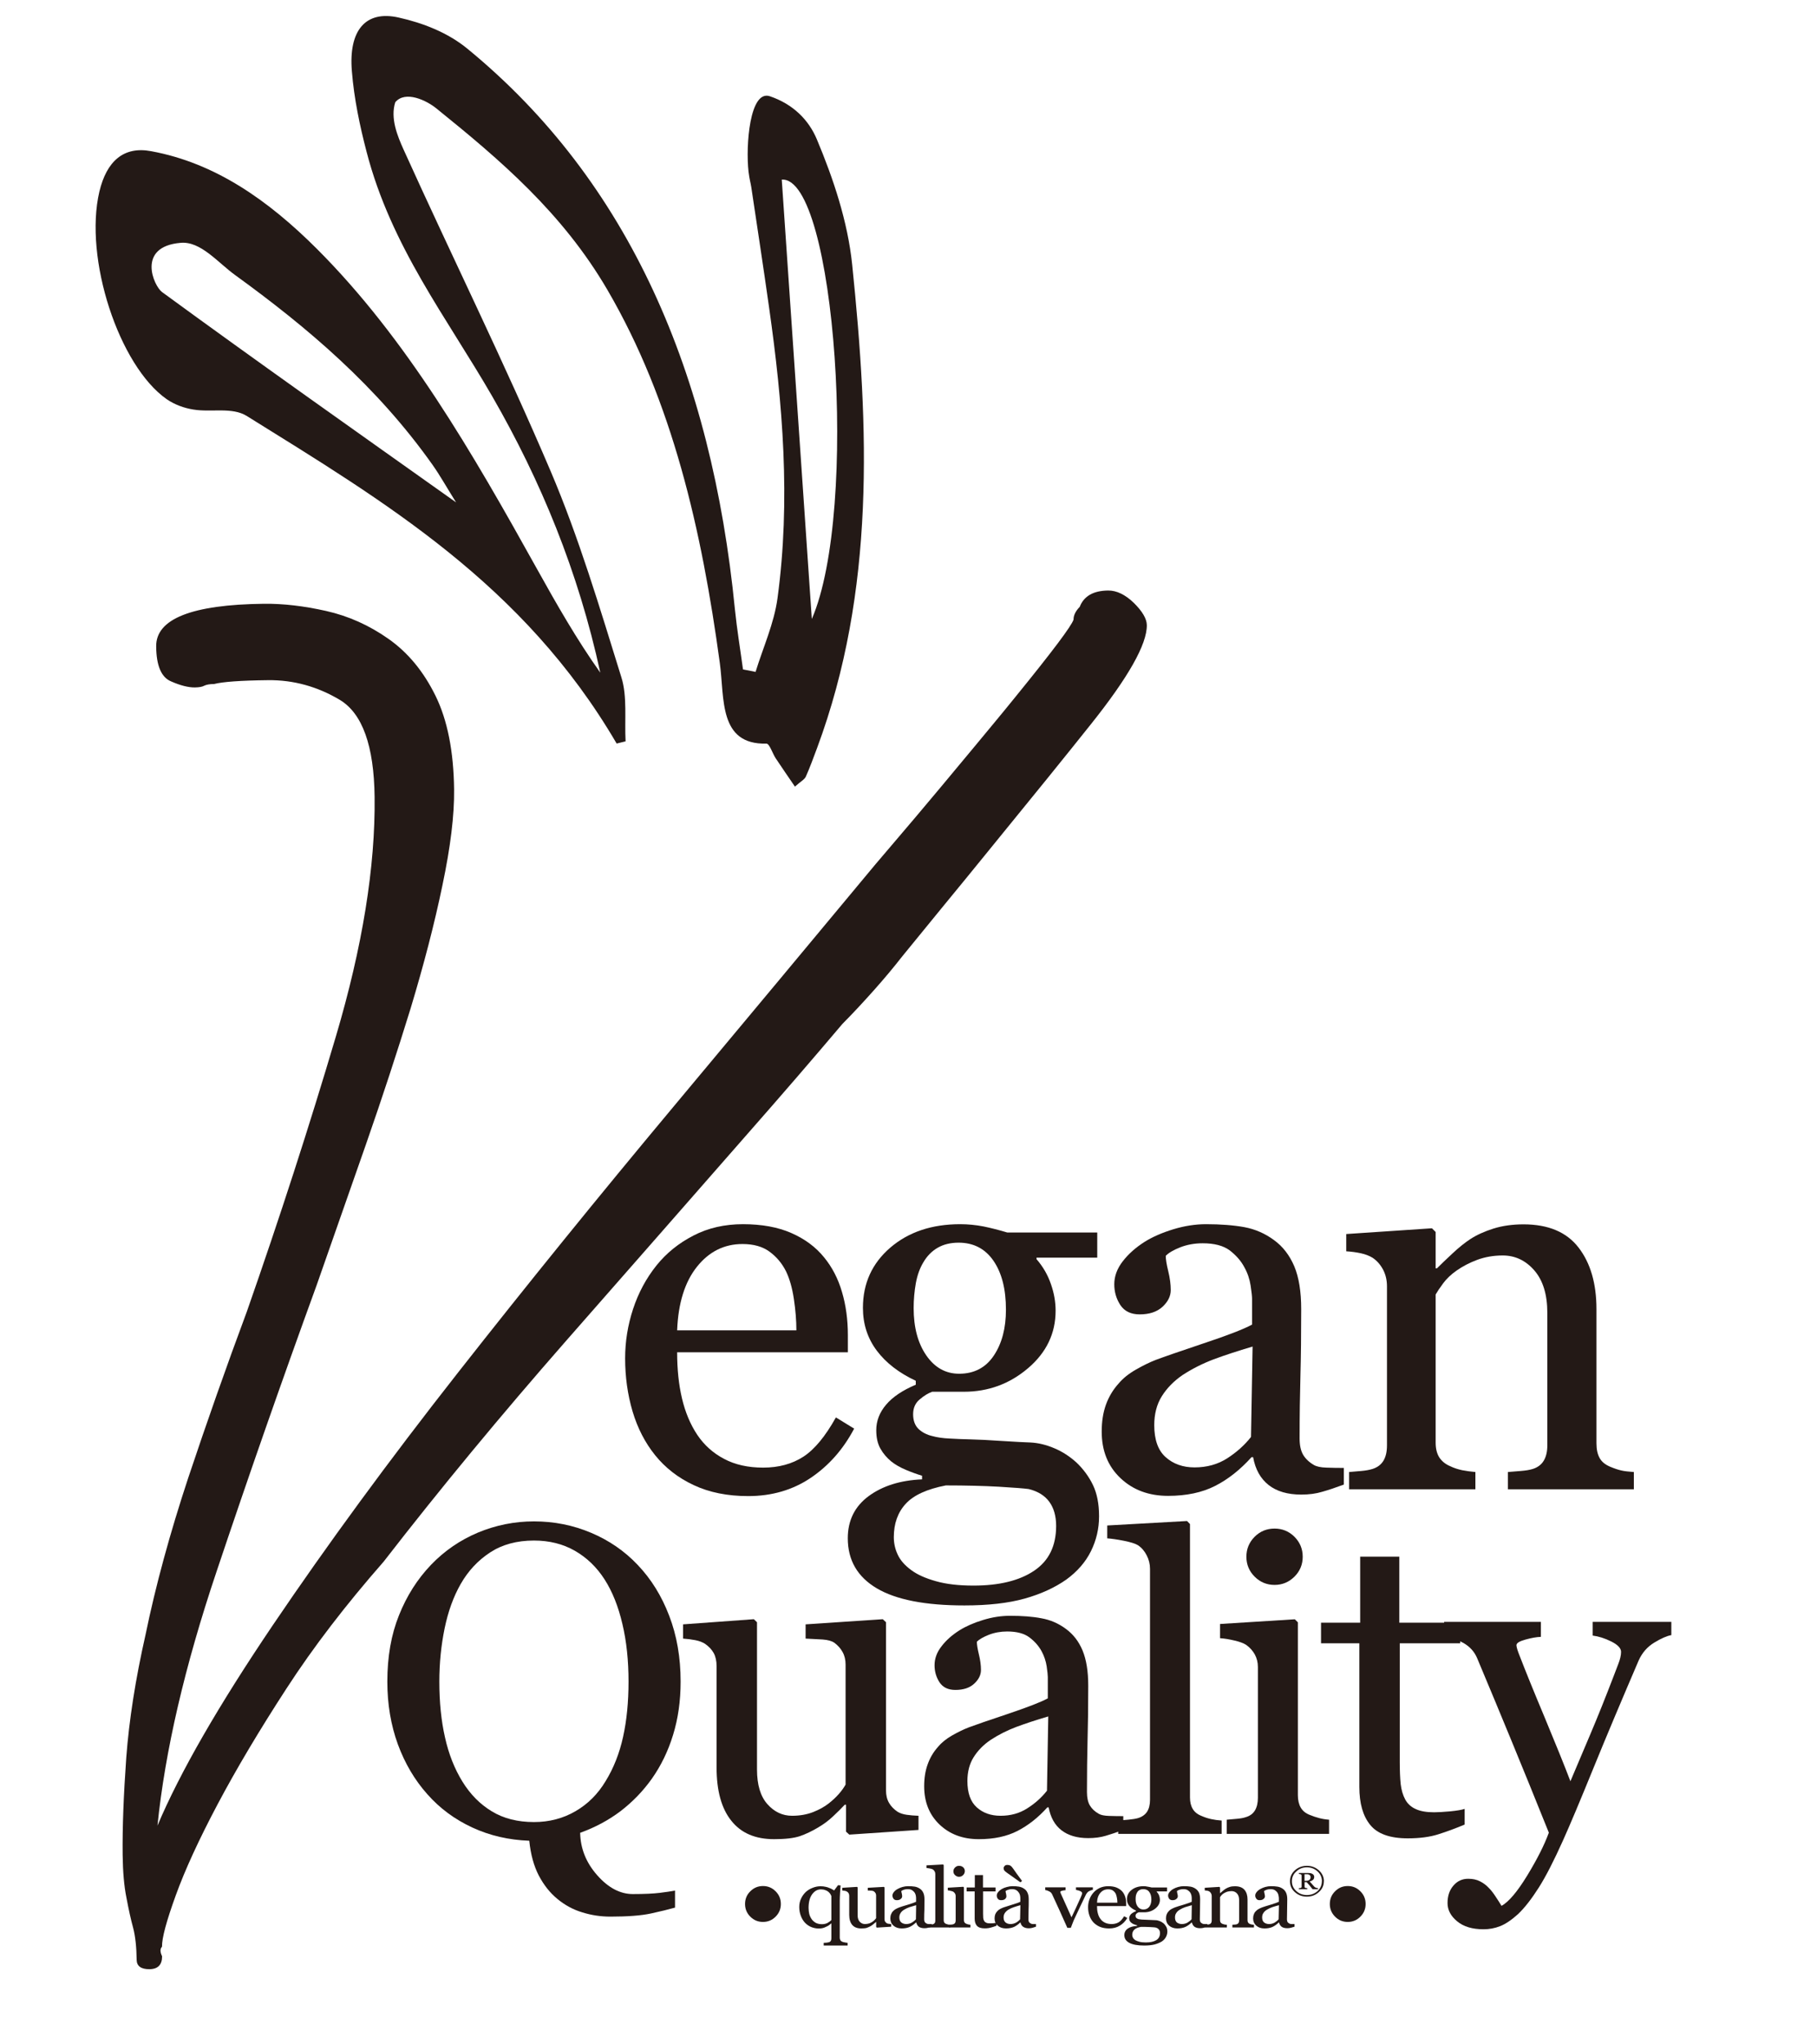
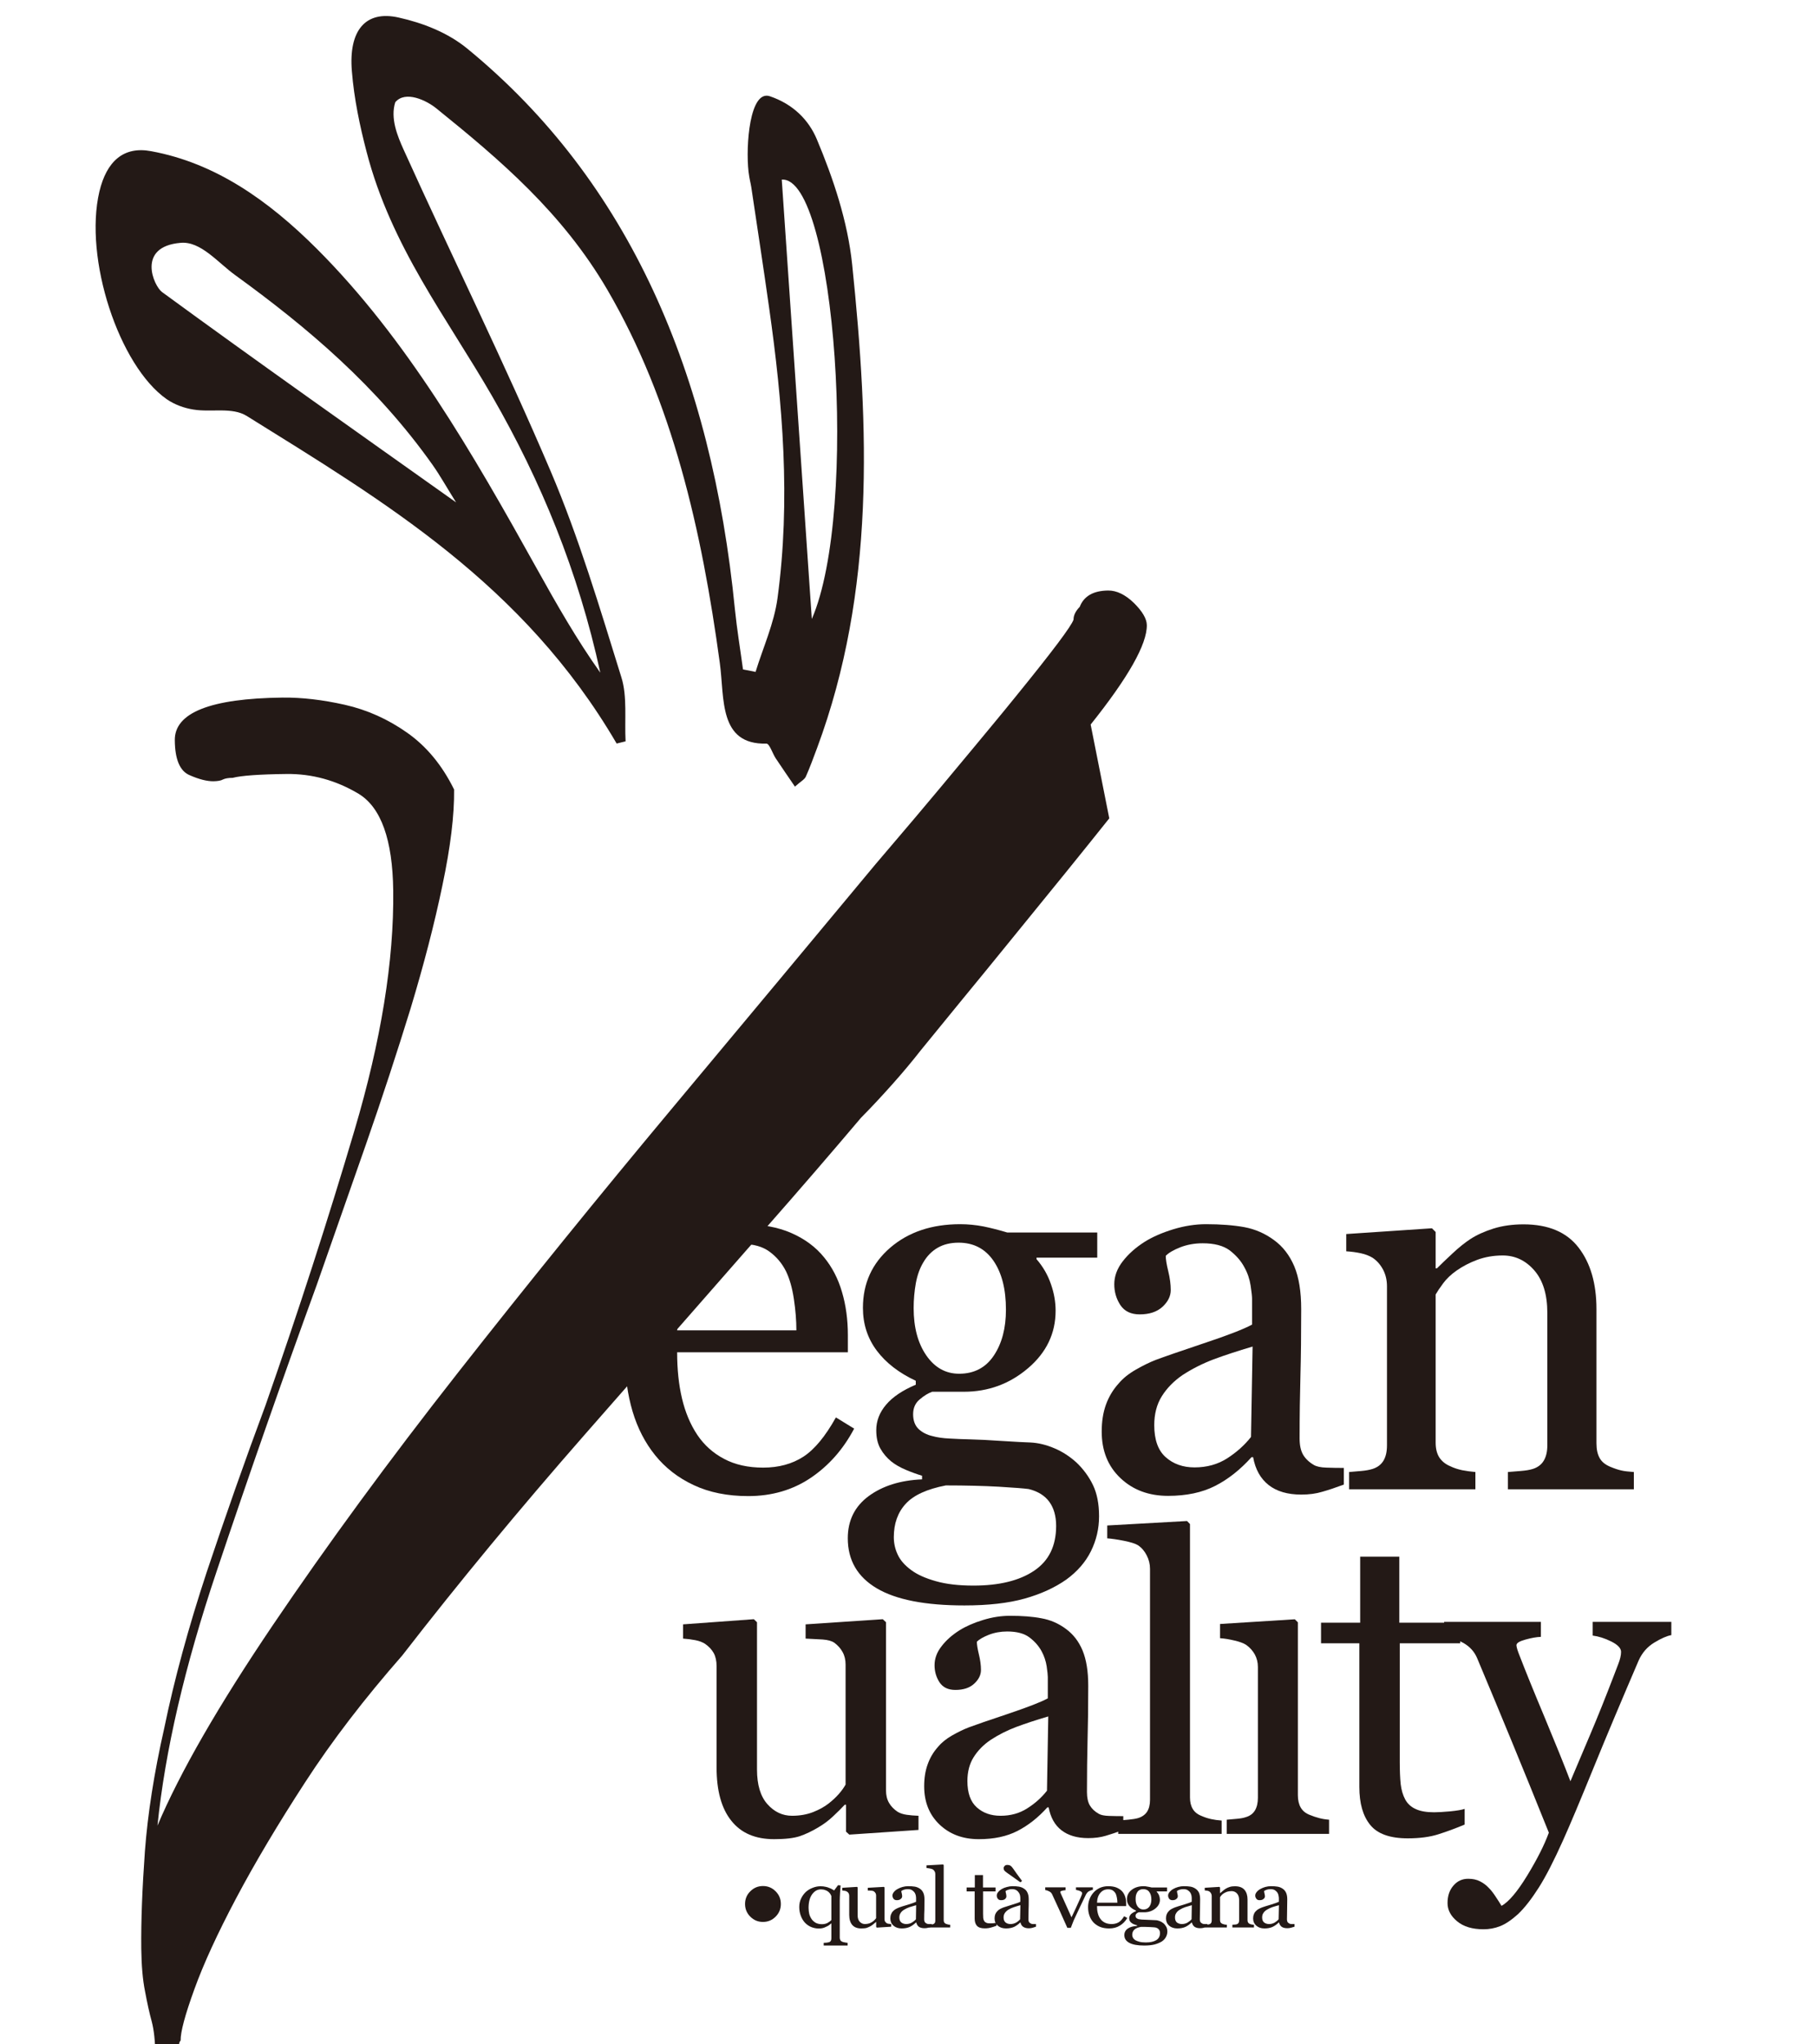
<svg xmlns="http://www.w3.org/2000/svg" xmlns:ns1="http://www.serif.com/" width="100%" height="100%" viewBox="0 0 24 27" version="1.1" xml:space="preserve" style="fill-rule:evenodd;clip-rule:evenodd;stroke-linejoin:round;stroke-miterlimit:2;">
  <g id="ic1">
    <rect id="Icon-BG" ns1:id="Icon BG" x="0" y="-0" width="23.4" height="26.1" style="fill:#00ecec;fill-opacity:0;" />
    <g>
-       <path d="M14.406,9.569c0.498,-0.623 0.745,-1.061 0.742,-1.313c-0.001,-0.084 -0.059,-0.182 -0.171,-0.293c-0.114,-0.11 -0.228,-0.165 -0.34,-0.164c-0.195,0.002 -0.321,0.074 -0.375,0.215c-0.055,0.057 -0.083,0.114 -0.082,0.169c-0.027,0.085 -0.283,0.425 -0.766,1.019c-0.092,0.114 -0.193,0.237 -0.295,0.36c-0.083,0.101 -0.171,0.207 -0.261,0.315c-0.049,0.059 -0.098,0.118 -0.149,0.179c-0.192,0.232 -0.394,0.473 -0.614,0.734c-0.169,0.198 -0.344,0.406 -0.529,0.622c-0.802,0.965 -1.694,2.035 -2.676,3.211c-0.982,1.176 -1.93,2.345 -2.842,3.507c-0.912,1.161 -1.726,2.272 -2.444,3.333c-0.717,1.061 -1.226,1.943 -1.524,2.648c0.1,-0.983 0.359,-2.102 0.78,-3.354c0.42,-1.254 0.861,-2.516 1.323,-3.785c0.216,-0.619 0.433,-1.239 0.651,-1.859c0.216,-0.619 0.412,-1.219 0.59,-1.796c0.174,-0.577 0.315,-1.118 0.42,-1.625c0.107,-0.507 0.158,-0.928 0.154,-1.265c-0.006,-0.505 -0.088,-0.918 -0.246,-1.239c-0.158,-0.321 -0.364,-0.57 -0.62,-0.75c-0.254,-0.179 -0.527,-0.302 -0.824,-0.369c-0.294,-0.066 -0.569,-0.098 -0.822,-0.095c-0.954,0.011 -1.428,0.2 -1.423,0.564c0.002,0.252 0.067,0.406 0.194,0.46c0.126,0.056 0.233,0.082 0.317,0.081c0.055,-0.001 0.098,-0.008 0.124,-0.023c0.029,-0.014 0.071,-0.022 0.129,-0.022c0.11,-0.029 0.349,-0.047 0.713,-0.051c0.335,-0.004 0.654,0.084 0.95,0.261c0.297,0.18 0.45,0.606 0.458,1.28c0.011,0.925 -0.161,1.981 -0.511,3.163c-0.35,1.183 -0.742,2.394 -1.176,3.634c-0.273,0.733 -0.53,1.465 -0.775,2.198c-0.242,0.733 -0.43,1.422 -0.563,2.068c-0.134,0.591 -0.218,1.133 -0.255,1.624c-0.035,0.492 -0.052,0.92 -0.048,1.285c0.003,0.225 0.019,0.413 0.05,0.566c0.029,0.155 0.058,0.288 0.089,0.4c0.029,0.111 0.044,0.253 0.046,0.421c0.001,0.083 0.058,0.125 0.17,0.124c0.112,-0.001 0.167,-0.06 0.166,-0.171c-0.027,-0.056 -0.028,-0.098 -0.001,-0.126c-0.002,-0.113 0.058,-0.337 0.181,-0.676c0.122,-0.338 0.307,-0.74 0.554,-1.206c0.247,-0.466 0.55,-0.975 0.908,-1.526c0.357,-0.551 0.787,-1.11 1.285,-1.678c0.745,-0.962 1.549,-1.934 2.406,-2.912c0.858,-0.978 1.648,-1.878 2.368,-2.701c0.249,-0.282 0.477,-0.546 0.686,-0.787c0.206,-0.24 0.407,-0.473 0.599,-0.701c0.14,-0.141 0.279,-0.291 0.418,-0.447c0.138,-0.155 0.263,-0.305 0.373,-0.446c0.186,-0.228 0.361,-0.441 0.53,-0.649c0.214,-0.26 0.415,-0.506 0.6,-0.734c0.588,-0.72 1.041,-1.28 1.358,-1.678" style="fill:#231916;fill-rule:nonzero;" />
+       <path d="M14.406,9.569c0.498,-0.623 0.745,-1.061 0.742,-1.313c-0.001,-0.084 -0.059,-0.182 -0.171,-0.293c-0.114,-0.11 -0.228,-0.165 -0.34,-0.164c-0.195,0.002 -0.321,0.074 -0.375,0.215c-0.055,0.057 -0.083,0.114 -0.082,0.169c-0.027,0.085 -0.283,0.425 -0.766,1.019c-0.092,0.114 -0.193,0.237 -0.295,0.36c-0.083,0.101 -0.171,0.207 -0.261,0.315c-0.049,0.059 -0.098,0.118 -0.149,0.179c-0.192,0.232 -0.394,0.473 -0.614,0.734c-0.169,0.198 -0.344,0.406 -0.529,0.622c-0.802,0.965 -1.694,2.035 -2.676,3.211c-0.982,1.176 -1.93,2.345 -2.842,3.507c-0.912,1.161 -1.726,2.272 -2.444,3.333c-0.717,1.061 -1.226,1.943 -1.524,2.648c0.1,-0.983 0.359,-2.102 0.78,-3.354c0.42,-1.254 0.861,-2.516 1.323,-3.785c0.216,-0.619 0.433,-1.239 0.651,-1.859c0.216,-0.619 0.412,-1.219 0.59,-1.796c0.174,-0.577 0.315,-1.118 0.42,-1.625c0.107,-0.507 0.158,-0.928 0.154,-1.265c-0.158,-0.321 -0.364,-0.57 -0.62,-0.75c-0.254,-0.179 -0.527,-0.302 -0.824,-0.369c-0.294,-0.066 -0.569,-0.098 -0.822,-0.095c-0.954,0.011 -1.428,0.2 -1.423,0.564c0.002,0.252 0.067,0.406 0.194,0.46c0.126,0.056 0.233,0.082 0.317,0.081c0.055,-0.001 0.098,-0.008 0.124,-0.023c0.029,-0.014 0.071,-0.022 0.129,-0.022c0.11,-0.029 0.349,-0.047 0.713,-0.051c0.335,-0.004 0.654,0.084 0.95,0.261c0.297,0.18 0.45,0.606 0.458,1.28c0.011,0.925 -0.161,1.981 -0.511,3.163c-0.35,1.183 -0.742,2.394 -1.176,3.634c-0.273,0.733 -0.53,1.465 -0.775,2.198c-0.242,0.733 -0.43,1.422 -0.563,2.068c-0.134,0.591 -0.218,1.133 -0.255,1.624c-0.035,0.492 -0.052,0.92 -0.048,1.285c0.003,0.225 0.019,0.413 0.05,0.566c0.029,0.155 0.058,0.288 0.089,0.4c0.029,0.111 0.044,0.253 0.046,0.421c0.001,0.083 0.058,0.125 0.17,0.124c0.112,-0.001 0.167,-0.06 0.166,-0.171c-0.027,-0.056 -0.028,-0.098 -0.001,-0.126c-0.002,-0.113 0.058,-0.337 0.181,-0.676c0.122,-0.338 0.307,-0.74 0.554,-1.206c0.247,-0.466 0.55,-0.975 0.908,-1.526c0.357,-0.551 0.787,-1.11 1.285,-1.678c0.745,-0.962 1.549,-1.934 2.406,-2.912c0.858,-0.978 1.648,-1.878 2.368,-2.701c0.249,-0.282 0.477,-0.546 0.686,-0.787c0.206,-0.24 0.407,-0.473 0.599,-0.701c0.14,-0.141 0.279,-0.291 0.418,-0.447c0.138,-0.155 0.263,-0.305 0.373,-0.446c0.186,-0.228 0.361,-0.441 0.53,-0.649c0.214,-0.26 0.415,-0.506 0.6,-0.734c0.588,-0.72 1.041,-1.28 1.358,-1.678" style="fill:#231916;fill-rule:nonzero;" />
      <path d="M2.14,3.857c-0.109,-0.08 -0.341,-0.601 0.247,-0.65c0.265,-0.023 0.49,0.261 0.719,0.426c0.96,0.696 1.873,1.468 2.61,2.51c0.097,0.138 0.183,0.292 0.308,0.492c-1.341,-0.952 -2.619,-1.853 -3.884,-2.778m8.186,-1.485c0.708,-0.046 1.021,4.366 0.397,5.803c-0.124,-1.816 -0.258,-3.768 -0.397,-5.803m-7.066,3.122c1.813,1.129 3.654,2.219 4.885,4.326c0.039,-0.01 0.079,-0.019 0.118,-0.029c-0.015,-0.284 0.024,-0.593 -0.055,-0.844c-0.286,-0.921 -0.564,-1.853 -0.934,-2.722c-0.613,-1.439 -1.301,-2.829 -1.944,-4.251c-0.08,-0.178 -0.177,-0.412 -0.109,-0.624c0.133,-0.158 0.412,-0.026 0.548,0.086c0.836,0.675 1.66,1.374 2.255,2.394c0.858,1.472 1.244,3.164 1.484,4.928c0.063,0.465 -0.018,1.079 0.615,1.063c0.041,-0.001 0.08,0.129 0.123,0.194c0.083,0.125 0.168,0.248 0.254,0.374c0.079,-0.071 0.125,-0.092 0.144,-0.132c0.055,-0.123 0.101,-0.252 0.149,-0.379c0.771,-2.076 0.685,-4.232 0.463,-6.384c-0.059,-0.572 -0.251,-1.14 -0.467,-1.655c-0.107,-0.254 -0.311,-0.463 -0.621,-0.568c-0.265,-0.088 -0.32,0.652 -0.281,0.996c0.015,0.116 0.025,0.134 0.036,0.202c0.079,0.529 0.16,1.057 0.235,1.588c0.181,1.271 0.287,2.55 0.112,3.842c-0.045,0.334 -0.19,0.65 -0.29,0.975c-0.056,-0.011 -0.111,-0.022 -0.166,-0.033c-0.036,-0.265 -0.08,-0.529 -0.107,-0.795c-0.307,-3.107 -1.393,-5.648 -3.535,-7.404c-0.261,-0.214 -0.591,-0.34 -0.905,-0.41c-0.44,-0.1 -0.665,0.171 -0.619,0.711c0.029,0.36 0.104,0.718 0.194,1.062c0.325,1.253 1.06,2.19 1.66,3.23c0.642,1.114 1.137,2.314 1.427,3.649c-0.31,-0.436 -0.577,-0.904 -0.84,-1.377c-0.85,-1.529 -1.719,-3.036 -2.903,-4.22c-0.645,-0.644 -1.345,-1.135 -2.189,-1.29c-0.363,-0.069 -0.588,0.131 -0.684,0.532c-0.208,0.883 0.258,2.303 0.89,2.744c0.105,0.072 0.23,0.117 0.352,0.136c0.235,0.039 0.51,-0.036 0.705,0.085" style="fill:#231916;fill-rule:nonzero;" />
      <path d="M10.519,17.57c0,-0.129 -0.011,-0.267 -0.033,-0.414c-0.022,-0.147 -0.057,-0.269 -0.105,-0.368c-0.053,-0.105 -0.126,-0.191 -0.218,-0.258c-0.092,-0.067 -0.21,-0.1 -0.356,-0.1c-0.241,-0 -0.442,0.1 -0.602,0.301c-0.16,0.201 -0.247,0.481 -0.261,0.839l1.575,-0Zm0.763,1.298c-0.143,0.272 -0.334,0.488 -0.573,0.65c-0.239,0.161 -0.515,0.241 -0.826,0.241c-0.274,-0 -0.514,-0.048 -0.72,-0.145c-0.206,-0.096 -0.375,-0.228 -0.509,-0.394c-0.133,-0.165 -0.233,-0.358 -0.299,-0.58c-0.065,-0.221 -0.098,-0.454 -0.098,-0.7c0,-0.222 0.035,-0.439 0.105,-0.652c0.07,-0.213 0.173,-0.405 0.309,-0.575c0.132,-0.164 0.294,-0.295 0.489,-0.395c0.194,-0.101 0.413,-0.15 0.654,-0.15c0.249,-0 0.462,0.039 0.639,0.117c0.178,0.078 0.322,0.185 0.432,0.321c0.106,0.129 0.185,0.281 0.236,0.456c0.052,0.175 0.078,0.365 0.078,0.57l0,0.228l-2.255,-0c0,0.224 0.021,0.427 0.064,0.609c0.043,0.182 0.11,0.343 0.202,0.481c0.09,0.134 0.207,0.24 0.353,0.317c0.144,0.077 0.317,0.116 0.517,0.116c0.205,-0 0.382,-0.048 0.531,-0.144c0.148,-0.096 0.291,-0.27 0.43,-0.519l0.241,0.148Z" style="fill:#231916;fill-rule:nonzero;" />
      <path d="M13.287,17.297c0,-0.27 -0.054,-0.484 -0.164,-0.645c-0.109,-0.159 -0.263,-0.24 -0.461,-0.24c-0.108,-0 -0.201,0.023 -0.278,0.068c-0.077,0.045 -0.14,0.109 -0.188,0.192c-0.046,0.076 -0.079,0.167 -0.099,0.274c-0.019,0.107 -0.029,0.217 -0.029,0.33c0,0.256 0.056,0.464 0.167,0.625c0.112,0.162 0.257,0.242 0.434,0.242c0.198,-0 0.351,-0.08 0.458,-0.24c0.107,-0.16 0.16,-0.362 0.16,-0.606m0.663,2.856c0,-0.129 -0.03,-0.235 -0.089,-0.317c-0.06,-0.083 -0.151,-0.14 -0.273,-0.17c-0.065,-0.009 -0.197,-0.019 -0.398,-0.031c-0.2,-0.011 -0.433,-0.017 -0.697,-0.017c-0.249,0.048 -0.426,0.129 -0.53,0.243c-0.105,0.114 -0.157,0.261 -0.157,0.441c0,0.08 0.017,0.158 0.052,0.231c0.034,0.074 0.094,0.142 0.179,0.204c0.081,0.06 0.189,0.108 0.325,0.146c0.136,0.039 0.301,0.058 0.497,0.058c0.338,-0 0.605,-0.065 0.8,-0.196c0.194,-0.13 0.291,-0.327 0.291,-0.592m0.27,-0.836c0.092,0.088 0.164,0.187 0.217,0.297c0.053,0.111 0.08,0.248 0.08,0.412c0,0.163 -0.036,0.316 -0.107,0.46c-0.071,0.144 -0.18,0.269 -0.325,0.375c-0.154,0.108 -0.338,0.192 -0.552,0.252c-0.215,0.06 -0.479,0.09 -0.795,0.09c-0.516,-0 -0.902,-0.075 -1.157,-0.226c-0.255,-0.151 -0.383,-0.371 -0.383,-0.661c0,-0.235 0.092,-0.421 0.276,-0.557c0.184,-0.135 0.419,-0.209 0.705,-0.221l0,-0.048c-0.07,-0.021 -0.141,-0.047 -0.215,-0.078c-0.073,-0.031 -0.137,-0.067 -0.19,-0.109c-0.059,-0.048 -0.108,-0.105 -0.145,-0.171c-0.037,-0.065 -0.055,-0.147 -0.055,-0.243c0,-0.122 0.043,-0.235 0.13,-0.337c0.086,-0.102 0.217,-0.19 0.392,-0.264l0,-0.052c-0.221,-0.103 -0.393,-0.236 -0.515,-0.398c-0.122,-0.163 -0.183,-0.351 -0.183,-0.565c0,-0.323 0.12,-0.587 0.361,-0.795c0.241,-0.207 0.549,-0.31 0.924,-0.31c0.103,-0 0.206,0.01 0.309,0.03c0.102,0.021 0.207,0.048 0.313,0.08l1.188,-0l0,0.332l-0.802,-0l0,0.02c0.086,0.099 0.149,0.209 0.19,0.329c0.042,0.119 0.062,0.236 0.062,0.352c0,0.299 -0.121,0.552 -0.364,0.759c-0.243,0.207 -0.525,0.311 -0.848,0.311l-0.418,-0c-0.053,0.019 -0.108,0.052 -0.165,0.101c-0.058,0.048 -0.087,0.113 -0.087,0.196c0,0.085 0.025,0.15 0.073,0.196c0.048,0.044 0.107,0.075 0.176,0.091c0.067,0.019 0.144,0.03 0.233,0.034c0.089,0.005 0.18,0.009 0.274,0.011c0.102,0.002 0.24,0.009 0.417,0.021c0.176,0.011 0.301,0.018 0.375,0.02c0.105,0.005 0.212,0.031 0.319,0.077c0.107,0.045 0.204,0.109 0.292,0.189" style="fill:#231916;fill-rule:nonzero;" />
      <path d="M16.545,17.784c-0.196,0.058 -0.367,0.114 -0.515,0.169c-0.147,0.056 -0.284,0.125 -0.411,0.208c-0.115,0.079 -0.206,0.172 -0.273,0.279c-0.067,0.107 -0.1,0.235 -0.1,0.382c-0,0.191 0.05,0.333 0.15,0.422c0.1,0.09 0.228,0.136 0.382,0.136c0.163,-0 0.307,-0.04 0.432,-0.12c0.124,-0.08 0.229,-0.174 0.314,-0.282l0.021,-1.194Zm1.205,1.823c-0.108,0.04 -0.203,0.072 -0.285,0.095c-0.082,0.025 -0.174,0.037 -0.278,0.037c-0.179,-0 -0.323,-0.042 -0.43,-0.126c-0.107,-0.084 -0.176,-0.207 -0.205,-0.368l-0.021,-0c-0.15,0.166 -0.31,0.293 -0.482,0.38c-0.171,0.087 -0.378,0.131 -0.62,0.131c-0.255,-0 -0.465,-0.078 -0.63,-0.235c-0.165,-0.156 -0.247,-0.361 -0.247,-0.614c-0,-0.132 0.018,-0.249 0.055,-0.353c0.037,-0.103 0.092,-0.197 0.166,-0.279c0.058,-0.07 0.134,-0.131 0.228,-0.185c0.094,-0.054 0.183,-0.098 0.266,-0.13c0.104,-0.039 0.314,-0.112 0.63,-0.218c0.317,-0.105 0.53,-0.188 0.641,-0.248l-0,-0.342c-0,-0.03 -0.006,-0.088 -0.019,-0.173c-0.013,-0.085 -0.04,-0.166 -0.082,-0.241c-0.045,-0.086 -0.111,-0.16 -0.194,-0.224c-0.085,-0.063 -0.204,-0.094 -0.358,-0.094c-0.106,-0 -0.204,0.018 -0.295,0.053c-0.091,0.036 -0.155,0.074 -0.192,0.113c-0,0.046 0.011,0.114 0.033,0.203c0.022,0.09 0.033,0.173 0.033,0.249c-0,0.081 -0.037,0.154 -0.109,0.221c-0.073,0.067 -0.173,0.1 -0.302,0.1c-0.115,-0 -0.2,-0.041 -0.254,-0.122c-0.054,-0.082 -0.081,-0.174 -0.081,-0.275c-0,-0.106 0.037,-0.207 0.112,-0.304c0.075,-0.097 0.172,-0.183 0.292,-0.259c0.103,-0.064 0.229,-0.119 0.376,-0.164c0.148,-0.045 0.292,-0.067 0.432,-0.067c0.193,-0 0.362,0.013 0.506,0.039c0.144,0.027 0.274,0.084 0.392,0.171c0.117,0.085 0.206,0.201 0.268,0.347c0.061,0.146 0.091,0.335 0.091,0.565c-0,0.329 -0.003,0.621 -0.01,0.875c-0.007,0.255 -0.011,0.533 -0.011,0.834c-0,0.091 0.016,0.162 0.047,0.215c0.031,0.052 0.079,0.098 0.143,0.135c0.035,0.02 0.09,0.032 0.164,0.034c0.075,0.003 0.152,0.004 0.23,0.004l-0,0.22Z" style="fill:#231916;fill-rule:nonzero;" />
      <path d="M21.581,19.669l-1.664,0l-0,-0.228c0.052,-0.005 0.11,-0.009 0.173,-0.014c0.064,-0.005 0.116,-0.014 0.158,-0.027c0.064,-0.021 0.112,-0.057 0.143,-0.109c0.031,-0.052 0.047,-0.119 0.047,-0.202l-0,-1.751c-0,-0.242 -0.058,-0.429 -0.172,-0.56c-0.114,-0.131 -0.253,-0.197 -0.417,-0.197c-0.122,0 -0.234,0.02 -0.335,0.057c-0.102,0.038 -0.192,0.085 -0.271,0.14c-0.076,0.053 -0.136,0.11 -0.181,0.171c-0.045,0.061 -0.078,0.11 -0.099,0.147l-0,1.958c-0,0.078 0.016,0.143 0.048,0.194c0.033,0.05 0.081,0.09 0.146,0.117c0.047,0.023 0.1,0.04 0.156,0.052c0.057,0.011 0.115,0.019 0.175,0.024l-0,0.228l-1.668,0l-0,-0.228c0.053,-0.005 0.107,-0.009 0.164,-0.014c0.056,-0.005 0.105,-0.014 0.147,-0.027c0.064,-0.021 0.112,-0.057 0.143,-0.109c0.031,-0.052 0.046,-0.119 0.046,-0.202l-0,-2.101c-0,-0.078 -0.016,-0.15 -0.049,-0.215c-0.034,-0.066 -0.08,-0.12 -0.14,-0.161c-0.044,-0.027 -0.096,-0.047 -0.156,-0.06c-0.06,-0.013 -0.124,-0.022 -0.193,-0.026l-0,-0.228l1.132,-0.076l0.049,0.049l-0,0.48l0.017,0c0.056,-0.056 0.125,-0.122 0.208,-0.199c0.082,-0.077 0.161,-0.14 0.234,-0.188c0.085,-0.055 0.187,-0.101 0.304,-0.138c0.118,-0.037 0.25,-0.056 0.398,-0.056c0.326,0 0.569,0.102 0.726,0.306c0.158,0.204 0.237,0.475 0.237,0.814l-0,1.771c-0,0.081 0.014,0.146 0.042,0.195c0.027,0.05 0.074,0.088 0.141,0.116c0.055,0.023 0.103,0.039 0.143,0.048c0.041,0.01 0.097,0.016 0.168,0.021l-0,0.228Z" style="fill:#231916;fill-rule:nonzero;" />
-       <path d="M7.999,23.524c0.106,-0.172 0.183,-0.367 0.231,-0.585c0.048,-0.218 0.072,-0.461 0.072,-0.73c-0,-0.276 -0.026,-0.53 -0.081,-0.761c-0.054,-0.231 -0.132,-0.428 -0.237,-0.591c-0.104,-0.161 -0.234,-0.286 -0.391,-0.376c-0.157,-0.09 -0.338,-0.135 -0.54,-0.135c-0.227,-0 -0.42,0.053 -0.579,0.157c-0.159,0.104 -0.289,0.242 -0.389,0.417c-0.095,0.166 -0.166,0.362 -0.212,0.585c-0.046,0.224 -0.07,0.458 -0.07,0.704c-0,0.273 0.025,0.519 0.075,0.738c0.049,0.22 0.126,0.415 0.232,0.586c0.103,0.166 0.231,0.296 0.387,0.39c0.155,0.094 0.34,0.141 0.556,0.141c0.202,-0 0.385,-0.048 0.548,-0.143c0.163,-0.094 0.296,-0.227 0.398,-0.397m0.423,-2.857c0.178,0.186 0.317,0.41 0.417,0.672c0.101,0.262 0.151,0.552 0.151,0.87c-0,0.254 -0.033,0.488 -0.1,0.705c-0.066,0.215 -0.16,0.408 -0.281,0.579c-0.116,0.163 -0.253,0.304 -0.411,0.426c-0.16,0.121 -0.338,0.216 -0.535,0.287c0.004,0.208 0.079,0.395 0.225,0.56c0.146,0.166 0.303,0.249 0.471,0.249c0.156,-0 0.274,-0.006 0.355,-0.016c0.082,-0.01 0.149,-0.02 0.202,-0.03l-0,0.225c-0.085,0.024 -0.192,0.05 -0.32,0.078c-0.127,0.027 -0.305,0.041 -0.532,0.041c-0.127,-0 -0.251,-0.018 -0.372,-0.056c-0.121,-0.036 -0.231,-0.096 -0.329,-0.177c-0.099,-0.081 -0.18,-0.184 -0.246,-0.309c-0.065,-0.125 -0.108,-0.279 -0.126,-0.46c-0.271,-0.01 -0.522,-0.068 -0.753,-0.175c-0.231,-0.107 -0.429,-0.253 -0.593,-0.439c-0.167,-0.187 -0.297,-0.407 -0.39,-0.66c-0.092,-0.253 -0.139,-0.529 -0.139,-0.828c-0,-0.328 0.051,-0.62 0.154,-0.876c0.102,-0.256 0.243,-0.478 0.423,-0.666c0.177,-0.185 0.385,-0.327 0.62,-0.426c0.236,-0.098 0.483,-0.148 0.74,-0.148c0.267,-0 0.519,0.051 0.755,0.151c0.237,0.1 0.442,0.241 0.614,0.423" style="fill:#231916;fill-rule:nonzero;" />
      <path d="M12.132,24.168l-0.914,0.062l-0.043,-0.039l-0,-0.356l-0.017,0c-0.045,0.048 -0.096,0.099 -0.153,0.152c-0.057,0.055 -0.122,0.103 -0.196,0.147c-0.085,0.051 -0.167,0.09 -0.246,0.117c-0.08,0.026 -0.192,0.039 -0.338,0.039c-0.248,0 -0.436,-0.08 -0.565,-0.243c-0.13,-0.161 -0.195,-0.396 -0.195,-0.704l-0,-1.339c-0,-0.068 -0.013,-0.126 -0.038,-0.172c-0.026,-0.046 -0.063,-0.086 -0.113,-0.121c-0.034,-0.022 -0.077,-0.039 -0.129,-0.049c-0.051,-0.01 -0.105,-0.017 -0.163,-0.021l-0,-0.188l0.935,-0.068l0.042,0.04l-0,1.945c-0,0.203 0.046,0.355 0.137,0.457c0.091,0.103 0.2,0.154 0.326,0.154c0.104,0 0.197,-0.017 0.279,-0.049c0.081,-0.032 0.149,-0.07 0.204,-0.113c0.051,-0.04 0.096,-0.082 0.135,-0.126c0.039,-0.045 0.068,-0.086 0.089,-0.124l-0,-1.585c-0,-0.063 -0.013,-0.118 -0.04,-0.166c-0.026,-0.048 -0.063,-0.089 -0.11,-0.123c-0.034,-0.023 -0.085,-0.037 -0.152,-0.042c-0.068,-0.004 -0.143,-0.008 -0.226,-0.012l-0,-0.188l1.019,-0.068l0.043,0.04l-0,2.221c-0,0.064 0.013,0.119 0.04,0.165c0.026,0.045 0.064,0.084 0.111,0.116c0.034,0.021 0.074,0.034 0.122,0.041c0.047,0.007 0.099,0.011 0.156,0.013l-0,0.187Z" style="fill:#231916;fill-rule:nonzero;" />
      <path d="M13.846,22.669c-0.161,0.047 -0.302,0.094 -0.423,0.139c-0.122,0.046 -0.234,0.103 -0.338,0.171c-0.095,0.064 -0.17,0.141 -0.225,0.229c-0.055,0.088 -0.082,0.193 -0.082,0.315c-0,0.157 0.041,0.273 0.124,0.347c0.082,0.074 0.187,0.111 0.314,0.111c0.134,0 0.252,-0.033 0.354,-0.099c0.103,-0.065 0.189,-0.143 0.259,-0.232l0.017,-0.981Zm0.991,1.499c-0.089,0.033 -0.167,0.058 -0.234,0.078c-0.067,0.02 -0.144,0.03 -0.229,0.03c-0.148,0 -0.265,-0.035 -0.354,-0.104c-0.088,-0.068 -0.144,-0.17 -0.169,-0.302l-0.017,0c-0.122,0.136 -0.255,0.24 -0.396,0.312c-0.141,0.072 -0.31,0.108 -0.509,0.108c-0.211,0 -0.383,-0.064 -0.519,-0.193c-0.135,-0.129 -0.203,-0.297 -0.203,-0.506c-0,-0.108 0.015,-0.204 0.046,-0.289c0.03,-0.085 0.075,-0.162 0.136,-0.23c0.047,-0.057 0.11,-0.108 0.187,-0.152c0.078,-0.044 0.151,-0.08 0.219,-0.106c0.085,-0.032 0.258,-0.092 0.519,-0.179c0.26,-0.088 0.435,-0.155 0.526,-0.205l-0,-0.281c-0,-0.024 -0.005,-0.072 -0.015,-0.142c-0.011,-0.07 -0.033,-0.136 -0.067,-0.199c-0.038,-0.07 -0.092,-0.131 -0.161,-0.183c-0.069,-0.052 -0.167,-0.078 -0.294,-0.078c-0.087,0 -0.168,0.015 -0.243,0.044c-0.074,0.03 -0.127,0.06 -0.157,0.092c-0,0.038 0.009,0.094 0.027,0.168c0.018,0.074 0.027,0.142 0.027,0.204c-0,0.067 -0.03,0.127 -0.09,0.182c-0.059,0.055 -0.142,0.082 -0.248,0.082c-0.095,0 -0.164,-0.033 -0.209,-0.1c-0.044,-0.068 -0.066,-0.143 -0.066,-0.226c-0,-0.087 0.03,-0.171 0.092,-0.25c0.061,-0.08 0.141,-0.151 0.24,-0.213c0.085,-0.053 0.188,-0.098 0.31,-0.135c0.121,-0.037 0.239,-0.055 0.354,-0.055c0.16,0 0.298,0.01 0.416,0.033c0.119,0.021 0.226,0.068 0.323,0.14c0.096,0.07 0.17,0.165 0.22,0.285c0.05,0.121 0.075,0.275 0.075,0.465c-0,0.271 -0.003,0.51 -0.009,0.719c-0.005,0.21 -0.008,0.438 -0.008,0.686c-0,0.074 0.013,0.133 0.038,0.176c0.026,0.044 0.065,0.081 0.118,0.111c0.028,0.017 0.074,0.026 0.135,0.028c0.062,0.002 0.125,0.003 0.189,0.003l-0,0.182Z" style="fill:#231916;fill-rule:nonzero;" />
      <path d="M16.136,24.22l-1.366,-0l0,-0.176c0.044,-0.004 0.09,-0.008 0.139,-0.012c0.049,-0.005 0.09,-0.011 0.122,-0.02c0.053,-0.016 0.093,-0.044 0.12,-0.084c0.026,-0.041 0.039,-0.093 0.039,-0.157l0,-3.051c0,-0.063 -0.015,-0.124 -0.044,-0.179c-0.029,-0.057 -0.067,-0.101 -0.115,-0.133c-0.034,-0.021 -0.096,-0.041 -0.187,-0.059c-0.091,-0.018 -0.164,-0.028 -0.219,-0.032l0,-0.17l1.054,-0.059l0.039,0.04l0,3.612c0,0.062 0.013,0.113 0.038,0.153c0.024,0.04 0.064,0.071 0.119,0.092c0.041,0.018 0.083,0.031 0.124,0.04c0.04,0.009 0.086,0.015 0.137,0.019l0,0.176Z" style="fill:#231916;fill-rule:nonzero;" />
      <path d="M17.555,24.22l-1.352,-0l0,-0.187c0.044,-0.004 0.089,-0.008 0.135,-0.012c0.046,-0.004 0.087,-0.011 0.121,-0.023c0.053,-0.016 0.092,-0.046 0.118,-0.089c0.025,-0.043 0.038,-0.098 0.038,-0.166l0,-1.727c0,-0.061 -0.014,-0.116 -0.041,-0.166c-0.028,-0.05 -0.066,-0.092 -0.115,-0.127c-0.036,-0.022 -0.088,-0.042 -0.156,-0.057c-0.068,-0.016 -0.131,-0.027 -0.188,-0.03l0,-0.188l0.988,-0.062l0.04,0.04l0,2.283c0,0.066 0.013,0.121 0.038,0.164c0.026,0.044 0.065,0.076 0.12,0.097c0.042,0.017 0.082,0.031 0.122,0.041c0.039,0.011 0.083,0.018 0.132,0.022l0,0.187Z" style="fill:#231916;fill-rule:nonzero;" />
      <path d="M19.346,24.097c-0.123,0.052 -0.239,0.094 -0.349,0.129c-0.11,0.035 -0.244,0.053 -0.403,0.053c-0.235,-0 -0.4,-0.059 -0.496,-0.178c-0.096,-0.118 -0.143,-0.285 -0.143,-0.501l-0,-1.897l-0.506,-0l-0,-0.272l0.517,-0l-0,-0.872l0.517,-0l-0,0.872l0.804,-0l-0,0.272l-0.798,-0l-0,1.565c-0,0.118 0.004,0.216 0.012,0.294c0.009,0.078 0.029,0.147 0.061,0.206c0.031,0.055 0.076,0.097 0.137,0.124c0.061,0.029 0.142,0.043 0.244,0.043c0.047,-0 0.117,-0.004 0.209,-0.012c0.092,-0.009 0.156,-0.02 0.194,-0.033l-0,0.207Z" style="fill:#231916;fill-rule:nonzero;" />
      <path d="M19.12,25.134c0,-0.095 0.026,-0.172 0.078,-0.231c0.052,-0.061 0.117,-0.09 0.195,-0.09c0.06,0 0.112,0.011 0.156,0.034c0.044,0.022 0.083,0.051 0.116,0.087c0.029,0.028 0.059,0.067 0.091,0.116c0.032,0.048 0.058,0.089 0.077,0.121c0.094,-0.052 0.207,-0.184 0.339,-0.4c0.131,-0.215 0.227,-0.404 0.286,-0.567c-0.18,-0.448 -0.343,-0.849 -0.489,-1.203c-0.146,-0.354 -0.298,-0.721 -0.457,-1.099c-0.036,-0.087 -0.097,-0.155 -0.182,-0.203c-0.085,-0.048 -0.17,-0.079 -0.255,-0.092l0,-0.187l1.278,0l0,0.198c-0.057,0.002 -0.125,0.014 -0.204,0.036c-0.08,0.022 -0.119,0.046 -0.119,0.075c0,0.011 0.004,0.03 0.012,0.057c0.009,0.026 0.018,0.054 0.03,0.082c0.072,0.187 0.181,0.457 0.329,0.81c0.147,0.353 0.261,0.635 0.342,0.847c0.085,-0.202 0.174,-0.412 0.266,-0.628c0.092,-0.217 0.195,-0.473 0.308,-0.768c0.014,-0.036 0.033,-0.086 0.057,-0.149c0.025,-0.064 0.038,-0.118 0.038,-0.163c0,-0.05 -0.044,-0.095 -0.13,-0.138c-0.086,-0.043 -0.168,-0.068 -0.245,-0.078l0,-0.181l1.039,0l0,0.175c-0.057,0.01 -0.132,0.042 -0.224,0.098c-0.093,0.056 -0.162,0.135 -0.208,0.238c-0.224,0.522 -0.425,0.998 -0.6,1.428c-0.175,0.43 -0.308,0.746 -0.399,0.948c-0.119,0.265 -0.225,0.473 -0.319,0.621c-0.094,0.148 -0.185,0.266 -0.274,0.351c-0.087,0.079 -0.167,0.132 -0.237,0.16c-0.072,0.028 -0.145,0.041 -0.22,0.041c-0.148,0 -0.264,-0.035 -0.348,-0.105c-0.085,-0.07 -0.127,-0.15 -0.127,-0.241" style="fill:#231916;fill-rule:nonzero;" />
      <path d="M9.841,25.146c-0,-0.065 0.023,-0.122 0.069,-0.167c0.047,-0.047 0.102,-0.07 0.168,-0.07c0.065,0 0.121,0.023 0.167,0.07c0.046,0.045 0.069,0.102 0.069,0.167c-0,0.065 -0.023,0.121 -0.069,0.167c-0.046,0.047 -0.102,0.07 -0.167,0.07c-0.066,0 -0.121,-0.023 -0.168,-0.07c-0.046,-0.046 -0.069,-0.102 -0.069,-0.167" style="fill:#231916;fill-rule:nonzero;" />
      <path d="M10.981,25.358l0,-0.316c-0.003,-0.009 -0.008,-0.019 -0.015,-0.03c-0.008,-0.011 -0.017,-0.021 -0.027,-0.029c-0.011,-0.009 -0.025,-0.016 -0.041,-0.021c-0.015,-0.006 -0.034,-0.009 -0.055,-0.009c-0.046,-0 -0.084,0.022 -0.116,0.065c-0.031,0.043 -0.047,0.103 -0.047,0.179c0,0.03 0.004,0.057 0.009,0.081c0.007,0.025 0.017,0.047 0.032,0.069c0.014,0.02 0.032,0.035 0.054,0.048c0.021,0.011 0.049,0.018 0.082,0.018c0.028,-0 0.052,-0.006 0.072,-0.016c0.021,-0.012 0.038,-0.024 0.052,-0.039m0.215,0.337l-0.316,-0l0,-0.036c0.013,-0 0.025,-0.001 0.037,-0.002c0.012,-0.002 0.022,-0.003 0.032,-0.006c0.012,-0.003 0.02,-0.01 0.025,-0.019c0.005,-0.008 0.007,-0.02 0.007,-0.031l0,-0.196l-0.003,-0.002c-0.007,0.007 -0.015,0.014 -0.027,0.023c-0.012,0.008 -0.024,0.015 -0.037,0.02c-0.015,0.008 -0.03,0.014 -0.045,0.018c-0.015,0.004 -0.033,0.006 -0.055,0.006c-0.035,-0 -0.068,-0.007 -0.1,-0.02c-0.031,-0.013 -0.058,-0.032 -0.082,-0.057c-0.023,-0.025 -0.041,-0.055 -0.054,-0.09c-0.014,-0.036 -0.021,-0.075 -0.021,-0.117c0,-0.041 0.008,-0.078 0.024,-0.111c0.015,-0.033 0.036,-0.062 0.062,-0.087c0.025,-0.023 0.055,-0.042 0.09,-0.055c0.034,-0.014 0.069,-0.021 0.103,-0.021c0.026,-0 0.048,0.002 0.068,0.007c0.02,0.004 0.037,0.009 0.051,0.016c0.013,0.004 0.025,0.01 0.037,0.017c0.012,0.008 0.021,0.013 0.026,0.015l0.051,-0.069l0.034,0.003c-0.002,0.027 -0.004,0.06 -0.007,0.099c-0.002,0.038 -0.004,0.072 -0.004,0.101l0,0.491c0,0.012 0.003,0.023 0.008,0.032c0.005,0.009 0.013,0.016 0.025,0.021c0.009,0.004 0.021,0.006 0.036,0.009c0.014,0.003 0.026,0.005 0.035,0.005l0,0.036Z" style="fill:#231916;fill-rule:nonzero;" />
      <path d="M11.772,25.446l-0.19,0.012l-0.009,-0.008l-0,-0.066l-0.003,0c-0.01,0.008 -0.02,0.018 -0.033,0.028c-0.011,0.01 -0.024,0.019 -0.04,0.028c-0.018,0.009 -0.035,0.017 -0.051,0.022c-0.017,0.005 -0.041,0.007 -0.071,0.007c-0.051,0 -0.09,-0.015 -0.117,-0.045c-0.027,-0.031 -0.041,-0.076 -0.041,-0.134l-0,-0.253c-0,-0.013 -0.003,-0.024 -0.008,-0.032c-0.005,-0.01 -0.013,-0.017 -0.024,-0.024c-0.006,-0.004 -0.015,-0.007 -0.026,-0.009c-0.011,-0.002 -0.022,-0.003 -0.034,-0.004l-0,-0.036l0.195,-0.012l0.008,0.007l-0,0.368c-0,0.038 0.01,0.067 0.029,0.087c0.019,0.019 0.041,0.029 0.068,0.029c0.021,0 0.041,-0.004 0.058,-0.009c0.016,-0.007 0.031,-0.014 0.042,-0.022c0.011,-0.007 0.02,-0.016 0.028,-0.024c0.008,-0.008 0.015,-0.016 0.019,-0.023l-0,-0.3c-0,-0.012 -0.003,-0.023 -0.008,-0.031c-0.006,-0.01 -0.014,-0.017 -0.023,-0.024c-0.008,-0.004 -0.018,-0.007 -0.032,-0.008c-0.014,-0.001 -0.03,-0.001 -0.047,-0.002l-0,-0.036l0.212,-0.012l0.009,0.007l-0,0.42c-0,0.013 0.003,0.023 0.008,0.032c0.006,0.008 0.014,0.015 0.023,0.022c0.007,0.003 0.016,0.006 0.026,0.007c0.01,0.001 0.021,0.002 0.032,0.003l-0,0.035Z" style="fill:#231916;fill-rule:nonzero;" />
      <path d="M12.101,25.162c-0.033,0.009 -0.062,0.018 -0.088,0.026c-0.025,0.009 -0.049,0.02 -0.07,0.033c-0.02,0.012 -0.036,0.026 -0.047,0.044c-0.011,0.016 -0.017,0.036 -0.017,0.059c-0,0.029 0.008,0.051 0.026,0.066c0.017,0.013 0.038,0.021 0.065,0.021c0.028,0 0.053,-0.007 0.074,-0.019c0.021,-0.013 0.039,-0.027 0.054,-0.044l0.003,-0.186Zm0.207,0.284c-0.019,0.006 -0.035,0.011 -0.049,0.014c-0.014,0.004 -0.03,0.006 -0.048,0.006c-0.03,0 -0.055,-0.006 -0.074,-0.019c-0.018,-0.014 -0.029,-0.033 -0.035,-0.057l-0.003,0c-0.026,0.025 -0.053,0.045 -0.083,0.059c-0.029,0.013 -0.065,0.02 -0.106,0.02c-0.044,0 -0.079,-0.012 -0.108,-0.036c-0.028,-0.025 -0.042,-0.057 -0.042,-0.096c-0,-0.02 0.003,-0.039 0.01,-0.055c0.006,-0.016 0.015,-0.031 0.028,-0.043c0.01,-0.011 0.023,-0.021 0.039,-0.029c0.016,-0.008 0.031,-0.015 0.045,-0.02c0.018,-0.007 0.054,-0.018 0.108,-0.034c0.054,-0.016 0.091,-0.03 0.11,-0.039l-0,-0.053c-0,-0.005 -0.001,-0.013 -0.003,-0.027c-0.002,-0.013 -0.007,-0.025 -0.014,-0.038c-0.008,-0.013 -0.019,-0.024 -0.034,-0.034c-0.014,-0.01 -0.034,-0.015 -0.061,-0.015c-0.018,0 -0.035,0.003 -0.05,0.008c-0.016,0.006 -0.027,0.012 -0.033,0.017c-0,0.008 0.002,0.019 0.006,0.032c0.004,0.015 0.005,0.028 0.005,0.039c-0,0.012 -0.006,0.024 -0.019,0.034c-0.012,0.011 -0.029,0.016 -0.051,0.016c-0.02,0 -0.034,-0.006 -0.044,-0.019c-0.009,-0.013 -0.014,-0.027 -0.014,-0.042c-0,-0.017 0.007,-0.033 0.02,-0.048c0.012,-0.015 0.029,-0.029 0.05,-0.04c0.018,-0.01 0.039,-0.019 0.064,-0.026c0.025,-0.007 0.05,-0.01 0.074,-0.01c0.033,0 0.062,0.002 0.087,0.006c0.024,0.004 0.046,0.013 0.067,0.027c0.02,0.013 0.035,0.031 0.045,0.053c0.011,0.023 0.016,0.053 0.016,0.088c-0,0.052 -0.001,0.097 -0.001,0.137c-0.002,0.039 -0.003,0.082 -0.003,0.129c-0,0.014 0.003,0.025 0.008,0.034c0.006,0.008 0.014,0.015 0.025,0.02c0.006,0.004 0.015,0.006 0.028,0.006l0.04,0l-0,0.035Z" style="fill:#231916;fill-rule:nonzero;" />
      <path d="M12.551,25.456l-0.284,-0l-0,-0.036c0.009,-0 0.019,-0.001 0.029,-0.002c0.01,-0.001 0.019,-0.002 0.025,-0.004c0.011,-0.003 0.02,-0.009 0.025,-0.017c0.006,-0.008 0.008,-0.018 0.008,-0.031l-0,-0.614c-0,-0.013 -0.002,-0.025 -0.009,-0.036c-0.006,-0.012 -0.014,-0.021 -0.024,-0.027c-0.007,-0.004 -0.02,-0.008 -0.039,-0.012c-0.019,-0.003 -0.034,-0.006 -0.045,-0.007l-0,-0.034l0.219,-0.012l0.009,0.008l-0,0.727c-0,0.013 0.002,0.023 0.007,0.031c0.005,0.008 0.013,0.015 0.025,0.019c0.008,0.003 0.017,0.006 0.025,0.008c0.009,0.002 0.019,0.003 0.029,0.003l-0,0.036Z" style="fill:#231916;fill-rule:nonzero;" />
-       <path d="M12.744,24.711c0,0.02 -0.007,0.038 -0.022,0.053c-0.015,0.015 -0.033,0.023 -0.055,0.023c-0.02,0 -0.037,-0.008 -0.052,-0.022c-0.015,-0.014 -0.022,-0.031 -0.022,-0.05c0,-0.019 0.007,-0.037 0.022,-0.051c0.015,-0.015 0.032,-0.022 0.052,-0.022c0.023,0 0.041,0.007 0.056,0.02c0.014,0.014 0.021,0.03 0.021,0.049m0.074,0.745l-0.281,0l0,-0.036c0.009,-0.001 0.018,-0.001 0.028,-0.002c0.009,0 0.018,-0.002 0.025,-0.004c0.011,-0.003 0.019,-0.009 0.025,-0.017c0.005,-0.008 0.008,-0.019 0.008,-0.032l0,-0.326c0,-0.012 -0.003,-0.022 -0.009,-0.032c-0.006,-0.009 -0.014,-0.017 -0.024,-0.024c-0.007,-0.004 -0.018,-0.007 -0.032,-0.01c-0.015,-0.004 -0.028,-0.006 -0.039,-0.007l0,-0.035l0.205,-0.012l0.008,0.008l0,0.432c0,0.013 0.003,0.023 0.008,0.031c0.006,0.008 0.014,0.014 0.025,0.018c0.009,0.003 0.017,0.007 0.025,0.008c0.009,0.003 0.018,0.003 0.028,0.004l0,0.036Z" style="fill:#231916;fill-rule:nonzero;" />
      <path d="M13.163,25.433c-0.026,0.01 -0.05,0.018 -0.073,0.024c-0.023,0.007 -0.051,0.011 -0.084,0.011c-0.048,0 -0.083,-0.012 -0.103,-0.035c-0.019,-0.022 -0.029,-0.053 -0.029,-0.094l0,-0.359l-0.106,0l0,-0.052l0.108,0l0,-0.164l0.108,0l0,0.164l0.166,0l0,0.052l-0.165,0l0,0.296c0,0.022 0.001,0.041 0.002,0.056c0.002,0.015 0.006,0.027 0.013,0.039c0.006,0.01 0.016,0.018 0.028,0.023c0.013,0.006 0.03,0.008 0.051,0.008c0.01,0 0.025,-0.001 0.043,-0.002c0.02,-0.002 0.033,-0.004 0.041,-0.006l0,0.039Z" style="fill:#231916;fill-rule:nonzero;" />
      <path d="M13.5,24.842l-0.022,0.018c-0.041,-0.03 -0.077,-0.056 -0.109,-0.078c-0.032,-0.022 -0.055,-0.039 -0.071,-0.05c-0.015,-0.011 -0.026,-0.021 -0.032,-0.028c-0.006,-0.007 -0.009,-0.018 -0.009,-0.033c0,-0.01 0.005,-0.019 0.013,-0.028c0.01,-0.009 0.021,-0.013 0.035,-0.013c0.016,0 0.029,0.003 0.04,0.009c0.011,0.007 0.023,0.019 0.036,0.038c0.013,0.019 0.029,0.042 0.047,0.067c0.018,0.025 0.042,0.058 0.072,0.098m-0.022,0.32c-0.033,0.009 -0.063,0.018 -0.088,0.027c-0.025,0.008 -0.049,0.019 -0.07,0.032c-0.02,0.012 -0.035,0.027 -0.047,0.044c-0.011,0.016 -0.017,0.036 -0.017,0.059c0,0.03 0.009,0.052 0.026,0.066c0.017,0.014 0.039,0.021 0.065,0.021c0.028,0 0.052,-0.007 0.074,-0.019c0.021,-0.012 0.039,-0.027 0.053,-0.044l0.004,-0.186Zm0.206,0.284c-0.019,0.006 -0.034,0.011 -0.048,0.015c-0.015,0.004 -0.03,0.006 -0.048,0.006c-0.031,0 -0.055,-0.007 -0.074,-0.02c-0.018,-0.013 -0.03,-0.032 -0.035,-0.057l-0.003,0c-0.026,0.026 -0.053,0.045 -0.082,0.059c-0.03,0.013 -0.065,0.02 -0.107,0.02c-0.044,0 -0.079,-0.012 -0.107,-0.036c-0.029,-0.025 -0.043,-0.057 -0.043,-0.096c0,-0.02 0.003,-0.039 0.009,-0.055c0.007,-0.016 0.016,-0.03 0.029,-0.043c0.01,-0.011 0.023,-0.021 0.039,-0.029c0.016,-0.008 0.031,-0.015 0.046,-0.02c0.017,-0.006 0.053,-0.017 0.107,-0.034c0.054,-0.016 0.091,-0.029 0.11,-0.039l0,-0.053c0,-0.005 -0.001,-0.013 -0.003,-0.027c-0.002,-0.013 -0.007,-0.025 -0.014,-0.037c-0.008,-0.013 -0.019,-0.025 -0.034,-0.035c-0.014,-0.01 -0.035,-0.015 -0.061,-0.015c-0.018,0 -0.035,0.003 -0.051,0.009c-0.015,0.005 -0.026,0.011 -0.032,0.017c0,0.007 0.002,0.018 0.006,0.032c0.003,0.014 0.005,0.027 0.005,0.038c0,0.013 -0.006,0.024 -0.018,0.035c-0.013,0.011 -0.03,0.015 -0.052,0.015c-0.02,0 -0.034,-0.006 -0.043,-0.019c-0.01,-0.012 -0.014,-0.027 -0.014,-0.042c0,-0.017 0.006,-0.032 0.019,-0.047c0.013,-0.016 0.029,-0.029 0.05,-0.041c0.017,-0.01 0.039,-0.019 0.064,-0.025c0.025,-0.007 0.05,-0.011 0.074,-0.011c0.033,0 0.062,0.002 0.086,0.006c0.025,0.005 0.048,0.013 0.067,0.027c0.021,0.013 0.036,0.031 0.046,0.054c0.011,0.023 0.016,0.052 0.016,0.088c0,0.051 0,0.096 -0.002,0.136c-0.001,0.039 -0.002,0.082 -0.002,0.13c0,0.013 0.003,0.025 0.008,0.033c0.006,0.008 0.014,0.015 0.025,0.02c0.006,0.004 0.015,0.006 0.028,0.006l0.039,0l0,0.035Z" style="fill:#231916;fill-rule:nonzero;" />
      <path d="M14.435,24.959c-0.018,0.003 -0.034,0.009 -0.05,0.018c-0.016,0.008 -0.03,0.024 -0.042,0.046c-0.023,0.048 -0.047,0.098 -0.072,0.15c-0.025,0.052 -0.05,0.107 -0.077,0.164c-0.008,0.017 -0.017,0.037 -0.025,0.059c-0.009,0.022 -0.017,0.044 -0.025,0.065l-0.046,-0c-0.038,-0.085 -0.072,-0.161 -0.103,-0.23c-0.032,-0.07 -0.064,-0.141 -0.098,-0.213c-0.008,-0.017 -0.021,-0.03 -0.038,-0.038c-0.018,-0.01 -0.036,-0.016 -0.053,-0.018l-0,-0.036l0.269,-0l-0,0.038c-0.012,-0 -0.026,0.002 -0.044,0.007c-0.018,0.004 -0.026,0.009 -0.026,0.017c-0,0.001 0.001,0.003 0.002,0.008c0.002,0.004 0.004,0.009 0.006,0.015c0.016,0.036 0.039,0.088 0.069,0.153c0.029,0.066 0.053,0.118 0.071,0.158c0.015,-0.03 0.033,-0.068 0.054,-0.114c0.021,-0.046 0.044,-0.097 0.07,-0.154c0.003,-0.01 0.007,-0.018 0.011,-0.027c0.003,-0.008 0.005,-0.017 0.005,-0.025c-0,-0.006 -0.003,-0.012 -0.01,-0.017c-0.006,-0.005 -0.014,-0.009 -0.023,-0.012c-0.009,-0.004 -0.018,-0.007 -0.027,-0.008c-0.008,-0.002 -0.015,-0.004 -0.021,-0.005l-0,-0.034l0.223,-0l-0,0.033Z" style="fill:#231916;fill-rule:nonzero;" />
      <path d="M14.759,25.129c-0,-0.02 -0.002,-0.042 -0.006,-0.064c-0.004,-0.023 -0.01,-0.042 -0.017,-0.058c-0.01,-0.016 -0.022,-0.029 -0.038,-0.04c-0.016,-0.01 -0.036,-0.015 -0.06,-0.015c-0.042,0 -0.076,0.015 -0.104,0.047c-0.027,0.031 -0.042,0.074 -0.044,0.13l0.269,0Zm0.131,0.202c-0.025,0.042 -0.057,0.076 -0.099,0.101c-0.04,0.025 -0.087,0.037 -0.141,0.037c-0.047,0 -0.087,-0.007 -0.123,-0.022c-0.035,-0.015 -0.064,-0.036 -0.087,-0.061c-0.023,-0.026 -0.04,-0.056 -0.051,-0.09c-0.012,-0.035 -0.017,-0.071 -0.017,-0.109c-0,-0.035 0.006,-0.069 0.018,-0.102c0.012,-0.033 0.03,-0.063 0.053,-0.089c0.023,-0.026 0.05,-0.046 0.083,-0.062c0.034,-0.015 0.071,-0.023 0.112,-0.023c0.043,0 0.08,0.006 0.11,0.018c0.03,0.013 0.055,0.029 0.074,0.05c0.018,0.02 0.031,0.044 0.04,0.071c0.009,0.027 0.013,0.057 0.013,0.089l-0,0.035l-0.385,0c-0,0.035 0.003,0.066 0.011,0.095c0.007,0.028 0.018,0.053 0.034,0.074c0.015,0.021 0.035,0.038 0.06,0.05c0.025,0.012 0.055,0.018 0.089,0.018c0.035,0 0.065,-0.008 0.09,-0.022c0.026,-0.015 0.051,-0.042 0.074,-0.081l0.042,0.023Z" style="fill:#231916;fill-rule:nonzero;" />
      <path d="M15.208,25.087c-0,-0.042 -0.009,-0.075 -0.028,-0.1c-0.018,-0.025 -0.045,-0.037 -0.079,-0.037c-0.018,-0 -0.034,0.003 -0.047,0.011c-0.014,0.006 -0.024,0.016 -0.032,0.029c-0.008,0.012 -0.014,0.026 -0.018,0.043c-0.003,0.016 -0.004,0.033 -0.004,0.051c-0,0.04 0.009,0.072 0.028,0.097c0.02,0.025 0.044,0.038 0.074,0.038c0.034,-0 0.06,-0.012 0.079,-0.037c0.018,-0.025 0.027,-0.057 0.027,-0.095m0.114,0.444c-0,-0.02 -0.005,-0.036 -0.016,-0.049c-0.01,-0.013 -0.025,-0.021 -0.046,-0.026c-0.011,-0.002 -0.034,-0.003 -0.068,-0.005c-0.035,-0.002 -0.074,-0.003 -0.12,-0.003c-0.042,0.008 -0.073,0.02 -0.09,0.038c-0.018,0.018 -0.027,0.04 -0.027,0.069c-0,0.012 0.003,0.024 0.009,0.035c0.006,0.012 0.016,0.022 0.03,0.033c0.014,0.008 0.033,0.016 0.056,0.022c0.023,0.006 0.052,0.009 0.085,0.009c0.058,-0 0.104,-0.01 0.137,-0.03c0.033,-0.02 0.05,-0.052 0.05,-0.093m0.046,-0.13c0.016,0.014 0.028,0.03 0.037,0.047c0.009,0.017 0.014,0.038 0.014,0.063c-0,0.026 -0.007,0.05 -0.019,0.072c-0.012,0.023 -0.03,0.042 -0.055,0.059c-0.027,0.016 -0.058,0.029 -0.095,0.039c-0.037,0.009 -0.082,0.014 -0.135,0.014c-0.089,-0 -0.155,-0.012 -0.199,-0.036c-0.043,-0.023 -0.065,-0.057 -0.065,-0.102c-0,-0.037 0.016,-0.066 0.047,-0.087c0.031,-0.021 0.072,-0.032 0.121,-0.034l-0,-0.008c-0.012,-0.003 -0.024,-0.007 -0.037,-0.012c-0.012,-0.005 -0.024,-0.01 -0.032,-0.017c-0.011,-0.007 -0.019,-0.016 -0.026,-0.026c-0.005,-0.011 -0.009,-0.023 -0.009,-0.038c-0,-0.019 0.008,-0.037 0.022,-0.053c0.015,-0.015 0.038,-0.029 0.067,-0.041l-0,-0.008c-0.037,-0.016 -0.067,-0.037 -0.088,-0.062c-0.021,-0.025 -0.031,-0.054 -0.031,-0.088c-0,-0.05 0.021,-0.091 0.062,-0.123c0.041,-0.032 0.093,-0.049 0.158,-0.049c0.018,-0 0.035,0.002 0.053,0.006c0.017,0.003 0.035,0.006 0.053,0.011l0.204,-0l-0,0.052l-0.137,-0l-0,0.003c0.014,0.016 0.025,0.033 0.032,0.051c0.007,0.019 0.011,0.037 0.011,0.055c-0,0.047 -0.021,0.086 -0.063,0.119c-0.041,0.032 -0.09,0.048 -0.145,0.048l-0.071,-0c-0.01,0.002 -0.019,0.008 -0.029,0.016c-0.009,0.007 -0.014,0.017 -0.014,0.03c-0,0.013 0.004,0.023 0.012,0.03c0.008,0.007 0.018,0.012 0.03,0.015c0.012,0.002 0.025,0.004 0.04,0.005c0.015,0.001 0.031,0.001 0.047,0.002c0.017,-0 0.041,0.001 0.071,0.003c0.03,0.001 0.052,0.002 0.064,0.003c0.018,-0 0.037,0.005 0.055,0.012c0.018,0.007 0.035,0.017 0.05,0.029" style="fill:#231916;fill-rule:nonzero;" />
      <path d="M15.742,25.162c-0.033,0.009 -0.062,0.018 -0.088,0.026c-0.025,0.009 -0.049,0.02 -0.07,0.033c-0.02,0.012 -0.036,0.026 -0.047,0.044c-0.012,0.016 -0.017,0.036 -0.017,0.059c0,0.029 0.008,0.051 0.025,0.066c0.018,0.013 0.039,0.021 0.066,0.021c0.027,0 0.053,-0.007 0.074,-0.019c0.021,-0.013 0.039,-0.027 0.054,-0.044l0.003,-0.186Zm0.206,0.284c-0.018,0.006 -0.034,0.011 -0.048,0.014c-0.014,0.004 -0.03,0.006 -0.048,0.006c-0.03,0 -0.055,-0.006 -0.074,-0.019c-0.018,-0.014 -0.029,-0.033 -0.035,-0.057l-0.003,0c-0.026,0.025 -0.053,0.045 -0.083,0.059c-0.029,0.013 -0.064,0.02 -0.106,0.02c-0.044,0 -0.079,-0.012 -0.108,-0.036c-0.028,-0.025 -0.042,-0.057 -0.042,-0.096c0,-0.02 0.003,-0.039 0.01,-0.055c0.006,-0.016 0.016,-0.031 0.028,-0.043c0.01,-0.011 0.023,-0.021 0.039,-0.029c0.016,-0.008 0.031,-0.015 0.045,-0.02c0.018,-0.007 0.054,-0.018 0.108,-0.034c0.054,-0.016 0.091,-0.03 0.11,-0.039l0,-0.053c0,-0.005 -0.001,-0.013 -0.003,-0.027c-0.003,-0.013 -0.007,-0.025 -0.014,-0.038c-0.008,-0.013 -0.019,-0.024 -0.034,-0.034c-0.014,-0.01 -0.034,-0.015 -0.061,-0.015c-0.018,0 -0.035,0.003 -0.05,0.008c-0.016,0.006 -0.027,0.012 -0.033,0.017c0,0.008 0.002,0.019 0.005,0.032c0.005,0.015 0.006,0.028 0.006,0.039c0,0.012 -0.006,0.024 -0.019,0.034c-0.012,0.011 -0.029,0.016 -0.051,0.016c-0.02,0 -0.034,-0.006 -0.044,-0.019c-0.009,-0.013 -0.014,-0.027 -0.014,-0.042c0,-0.017 0.007,-0.033 0.02,-0.048c0.013,-0.015 0.029,-0.029 0.05,-0.04c0.017,-0.01 0.039,-0.019 0.064,-0.026c0.025,-0.007 0.05,-0.01 0.074,-0.01c0.033,0 0.062,0.002 0.087,0.006c0.024,0.004 0.046,0.013 0.067,0.027c0.02,0.013 0.035,0.031 0.046,0.053c0.01,0.023 0.015,0.053 0.015,0.088c0,0.052 -0.001,0.097 -0.002,0.137c-0.001,0.039 -0.002,0.082 -0.002,0.129c0,0.014 0.003,0.025 0.008,0.034c0.006,0.008 0.014,0.015 0.025,0.02c0.006,0.004 0.015,0.006 0.028,0.006l0.039,0l0,0.035Z" style="fill:#231916;fill-rule:nonzero;" />
      <path d="M16.563,25.456l-0.285,-0l-0,-0.036c0.009,-0 0.019,-0.001 0.03,-0.002c0.011,-0 0.02,-0.002 0.027,-0.004c0.011,-0.003 0.019,-0.009 0.024,-0.017c0.005,-0.008 0.008,-0.018 0.008,-0.031l-0,-0.272c-0,-0.038 -0.009,-0.067 -0.029,-0.088c-0.019,-0.02 -0.043,-0.03 -0.071,-0.03c-0.021,-0 -0.04,0.003 -0.058,0.008c-0.017,0.006 -0.033,0.014 -0.046,0.022c-0.013,0.009 -0.024,0.017 -0.031,0.027c-0.008,0.009 -0.013,0.017 -0.017,0.023l-0,0.304c-0,0.013 0.003,0.023 0.008,0.031c0.006,0.007 0.014,0.014 0.025,0.018c0.008,0.003 0.017,0.006 0.027,0.008c0.01,0.002 0.02,0.003 0.03,0.003l-0,0.036l-0.285,-0l-0,-0.036c0.008,-0 0.018,-0.001 0.028,-0.002c0.009,-0 0.018,-0.002 0.025,-0.004c0.011,-0.003 0.019,-0.009 0.024,-0.017c0.005,-0.008 0.008,-0.018 0.008,-0.031l-0,-0.327c-0,-0.012 -0.003,-0.023 -0.009,-0.034c-0.005,-0.009 -0.013,-0.018 -0.023,-0.025c-0.008,-0.004 -0.017,-0.007 -0.027,-0.009c-0.01,-0.002 -0.021,-0.003 -0.033,-0.004l-0,-0.035l0.194,-0.012l0.008,0.008l-0,0.074l0.003,-0c0.009,-0.008 0.021,-0.019 0.036,-0.031c0.014,-0.012 0.027,-0.021 0.04,-0.029c0.015,-0.008 0.031,-0.016 0.052,-0.022c0.02,-0.006 0.043,-0.008 0.067,-0.008c0.056,-0 0.098,0.016 0.125,0.047c0.027,0.032 0.04,0.075 0.04,0.127l-0,0.276c-0,0.012 0.003,0.022 0.008,0.03c0.005,0.008 0.013,0.014 0.024,0.018c0.009,0.004 0.017,0.006 0.024,0.007c0.007,0.002 0.017,0.003 0.029,0.003l-0,0.036Z" style="fill:#231916;fill-rule:nonzero;" />
      <path d="M16.893,25.162c-0.034,0.009 -0.063,0.018 -0.088,0.026c-0.025,0.009 -0.049,0.02 -0.07,0.033c-0.02,0.012 -0.036,0.026 -0.047,0.044c-0.012,0.016 -0.017,0.036 -0.017,0.059c-0,0.029 0.008,0.051 0.026,0.066c0.017,0.013 0.038,0.021 0.065,0.021c0.028,0 0.053,-0.007 0.074,-0.019c0.021,-0.013 0.039,-0.027 0.053,-0.044l0.004,-0.186Zm0.206,0.284c-0.018,0.006 -0.035,0.011 -0.048,0.014c-0.014,0.004 -0.03,0.006 -0.048,0.006c-0.031,0 -0.056,-0.006 -0.074,-0.019c-0.018,-0.014 -0.03,-0.033 -0.035,-0.057l-0.003,0c-0.026,0.025 -0.053,0.045 -0.083,0.059c-0.029,0.013 -0.065,0.02 -0.106,0.02c-0.044,0 -0.08,-0.012 -0.107,-0.036c-0.029,-0.025 -0.043,-0.057 -0.043,-0.096c-0,-0.02 0.003,-0.039 0.01,-0.055c0.005,-0.016 0.015,-0.031 0.028,-0.043c0.01,-0.011 0.023,-0.021 0.039,-0.029c0.016,-0.008 0.031,-0.015 0.045,-0.02c0.018,-0.007 0.054,-0.018 0.108,-0.034c0.054,-0.016 0.091,-0.03 0.11,-0.039l-0,-0.053c-0,-0.005 -0.001,-0.013 -0.004,-0.027c-0.002,-0.013 -0.006,-0.025 -0.013,-0.038c-0.008,-0.013 -0.019,-0.024 -0.034,-0.034c-0.014,-0.01 -0.034,-0.015 -0.061,-0.015c-0.018,0 -0.035,0.003 -0.05,0.008c-0.016,0.006 -0.027,0.012 -0.033,0.017c-0,0.008 0.002,0.019 0.005,0.032c0.004,0.015 0.006,0.028 0.006,0.039c-0,0.012 -0.006,0.024 -0.019,0.034c-0.012,0.011 -0.029,0.016 -0.052,0.016c-0.019,0 -0.033,-0.006 -0.042,-0.019c-0.01,-0.013 -0.015,-0.027 -0.015,-0.042c-0,-0.017 0.007,-0.033 0.02,-0.048c0.012,-0.015 0.029,-0.029 0.05,-0.04c0.018,-0.01 0.039,-0.019 0.064,-0.026c0.025,-0.007 0.05,-0.01 0.074,-0.01c0.033,0 0.062,0.002 0.086,0.006c0.025,0.004 0.047,0.013 0.068,0.027c0.02,0.013 0.035,0.031 0.045,0.053c0.011,0.023 0.016,0.053 0.016,0.088c-0,0.052 -0.001,0.097 -0.002,0.137c-0.001,0.039 -0.002,0.082 -0.002,0.129c-0,0.014 0.003,0.025 0.008,0.034c0.006,0.008 0.014,0.015 0.025,0.02c0.006,0.004 0.015,0.006 0.028,0.006l0.039,0l-0,0.035Z" style="fill:#231916;fill-rule:nonzero;" />
-       <path d="M17.311,24.792c0,-0.012 -0.004,-0.022 -0.013,-0.028c-0.008,-0.008 -0.021,-0.011 -0.037,-0.011l-0.03,0l0,0.087l0.023,0c0.017,0 0.031,-0.004 0.041,-0.012c0.011,-0.009 0.016,-0.02 0.016,-0.036m0.098,0.159l-0.072,0c-0.017,-0.02 -0.03,-0.038 -0.041,-0.052c-0.012,-0.013 -0.024,-0.027 -0.037,-0.041l-0.027,0l-0,0.06c-0,0.004 0.002,0.007 0.002,0.009c0.002,0.004 0.005,0.005 0.009,0.007c0.002,0.001 0.006,0.001 0.012,0.002c0.006,0.001 0.009,0.002 0.012,0.002l0,0.013l-0.111,0l0,-0.013c0.003,-0.001 0.009,-0.001 0.014,-0.002c0.005,0 0.009,-0.001 0.011,-0.002c0.004,-0.002 0.007,-0.003 0.008,-0.006c0.002,-0.003 0.003,-0.006 0.003,-0.01l-0,-0.148c-0,-0.003 -0.001,-0.006 -0.002,-0.009c-0.002,-0.003 -0.005,-0.005 -0.009,-0.007c-0.003,-0.001 -0.008,-0.002 -0.012,-0.003c-0.004,-0.001 -0.008,-0.001 -0.012,-0.001l-0,-0.013l0.125,0c0.009,0 0.019,0.001 0.028,0.002c0.009,0.002 0.017,0.006 0.024,0.009c0.008,0.004 0.014,0.01 0.018,0.016c0.005,0.007 0.007,0.014 0.007,0.024c-0,0.016 -0.005,0.029 -0.015,0.039c-0.011,0.009 -0.025,0.017 -0.046,0.022c0.015,0.015 0.027,0.027 0.035,0.038c0.009,0.011 0.018,0.02 0.026,0.029c0.005,0.005 0.009,0.009 0.014,0.011c0.005,0.003 0.009,0.005 0.014,0.006c0.003,0.001 0.007,0.002 0.012,0.003c0.004,0.001 0.008,0.002 0.011,0.002l-0,0.013Zm0.052,-0.105c-0,-0.05 -0.019,-0.094 -0.057,-0.129c-0.04,-0.037 -0.086,-0.055 -0.142,-0.055c-0.055,0 -0.102,0.018 -0.14,0.055c-0.04,0.035 -0.058,0.079 -0.058,0.129c-0,0.049 0.018,0.092 0.058,0.129c0.038,0.035 0.085,0.053 0.14,0.053c0.056,0 0.102,-0.018 0.142,-0.053c0.038,-0.037 0.056,-0.08 0.056,-0.129m0.026,0c0,0.056 -0.021,0.104 -0.066,0.143c-0.044,0.04 -0.096,0.06 -0.159,0.06c-0.061,0 -0.114,-0.02 -0.158,-0.06c-0.044,-0.039 -0.064,-0.087 -0.064,-0.143c-0,-0.056 0.02,-0.104 0.064,-0.144c0.044,-0.04 0.098,-0.06 0.159,-0.06c0.062,0 0.114,0.02 0.159,0.06c0.044,0.04 0.066,0.088 0.066,0.144" style="fill:#231916;fill-rule:nonzero;" />
-       <path d="M17.565,25.146c-0,-0.065 0.023,-0.122 0.069,-0.167c0.046,-0.047 0.102,-0.07 0.168,-0.07c0.065,0 0.121,0.023 0.167,0.07c0.046,0.045 0.069,0.102 0.069,0.167c-0,0.065 -0.023,0.121 -0.069,0.167c-0.046,0.047 -0.102,0.07 -0.167,0.07c-0.066,0 -0.122,-0.023 -0.168,-0.07c-0.046,-0.046 -0.069,-0.102 -0.069,-0.167" style="fill:#231916;fill-rule:nonzero;" />
-       <path d="M16.463,20.56c0,-0.103 0.036,-0.19 0.109,-0.264c0.072,-0.072 0.16,-0.108 0.263,-0.108c0.103,0 0.19,0.036 0.263,0.108c0.073,0.074 0.109,0.161 0.109,0.264c0,0.102 -0.036,0.19 -0.109,0.263c-0.073,0.072 -0.16,0.109 -0.263,0.109c-0.103,0 -0.191,-0.037 -0.263,-0.109c-0.073,-0.073 -0.109,-0.161 -0.109,-0.263" style="fill:#231916;fill-rule:nonzero;" />
    </g>
  </g>
</svg>